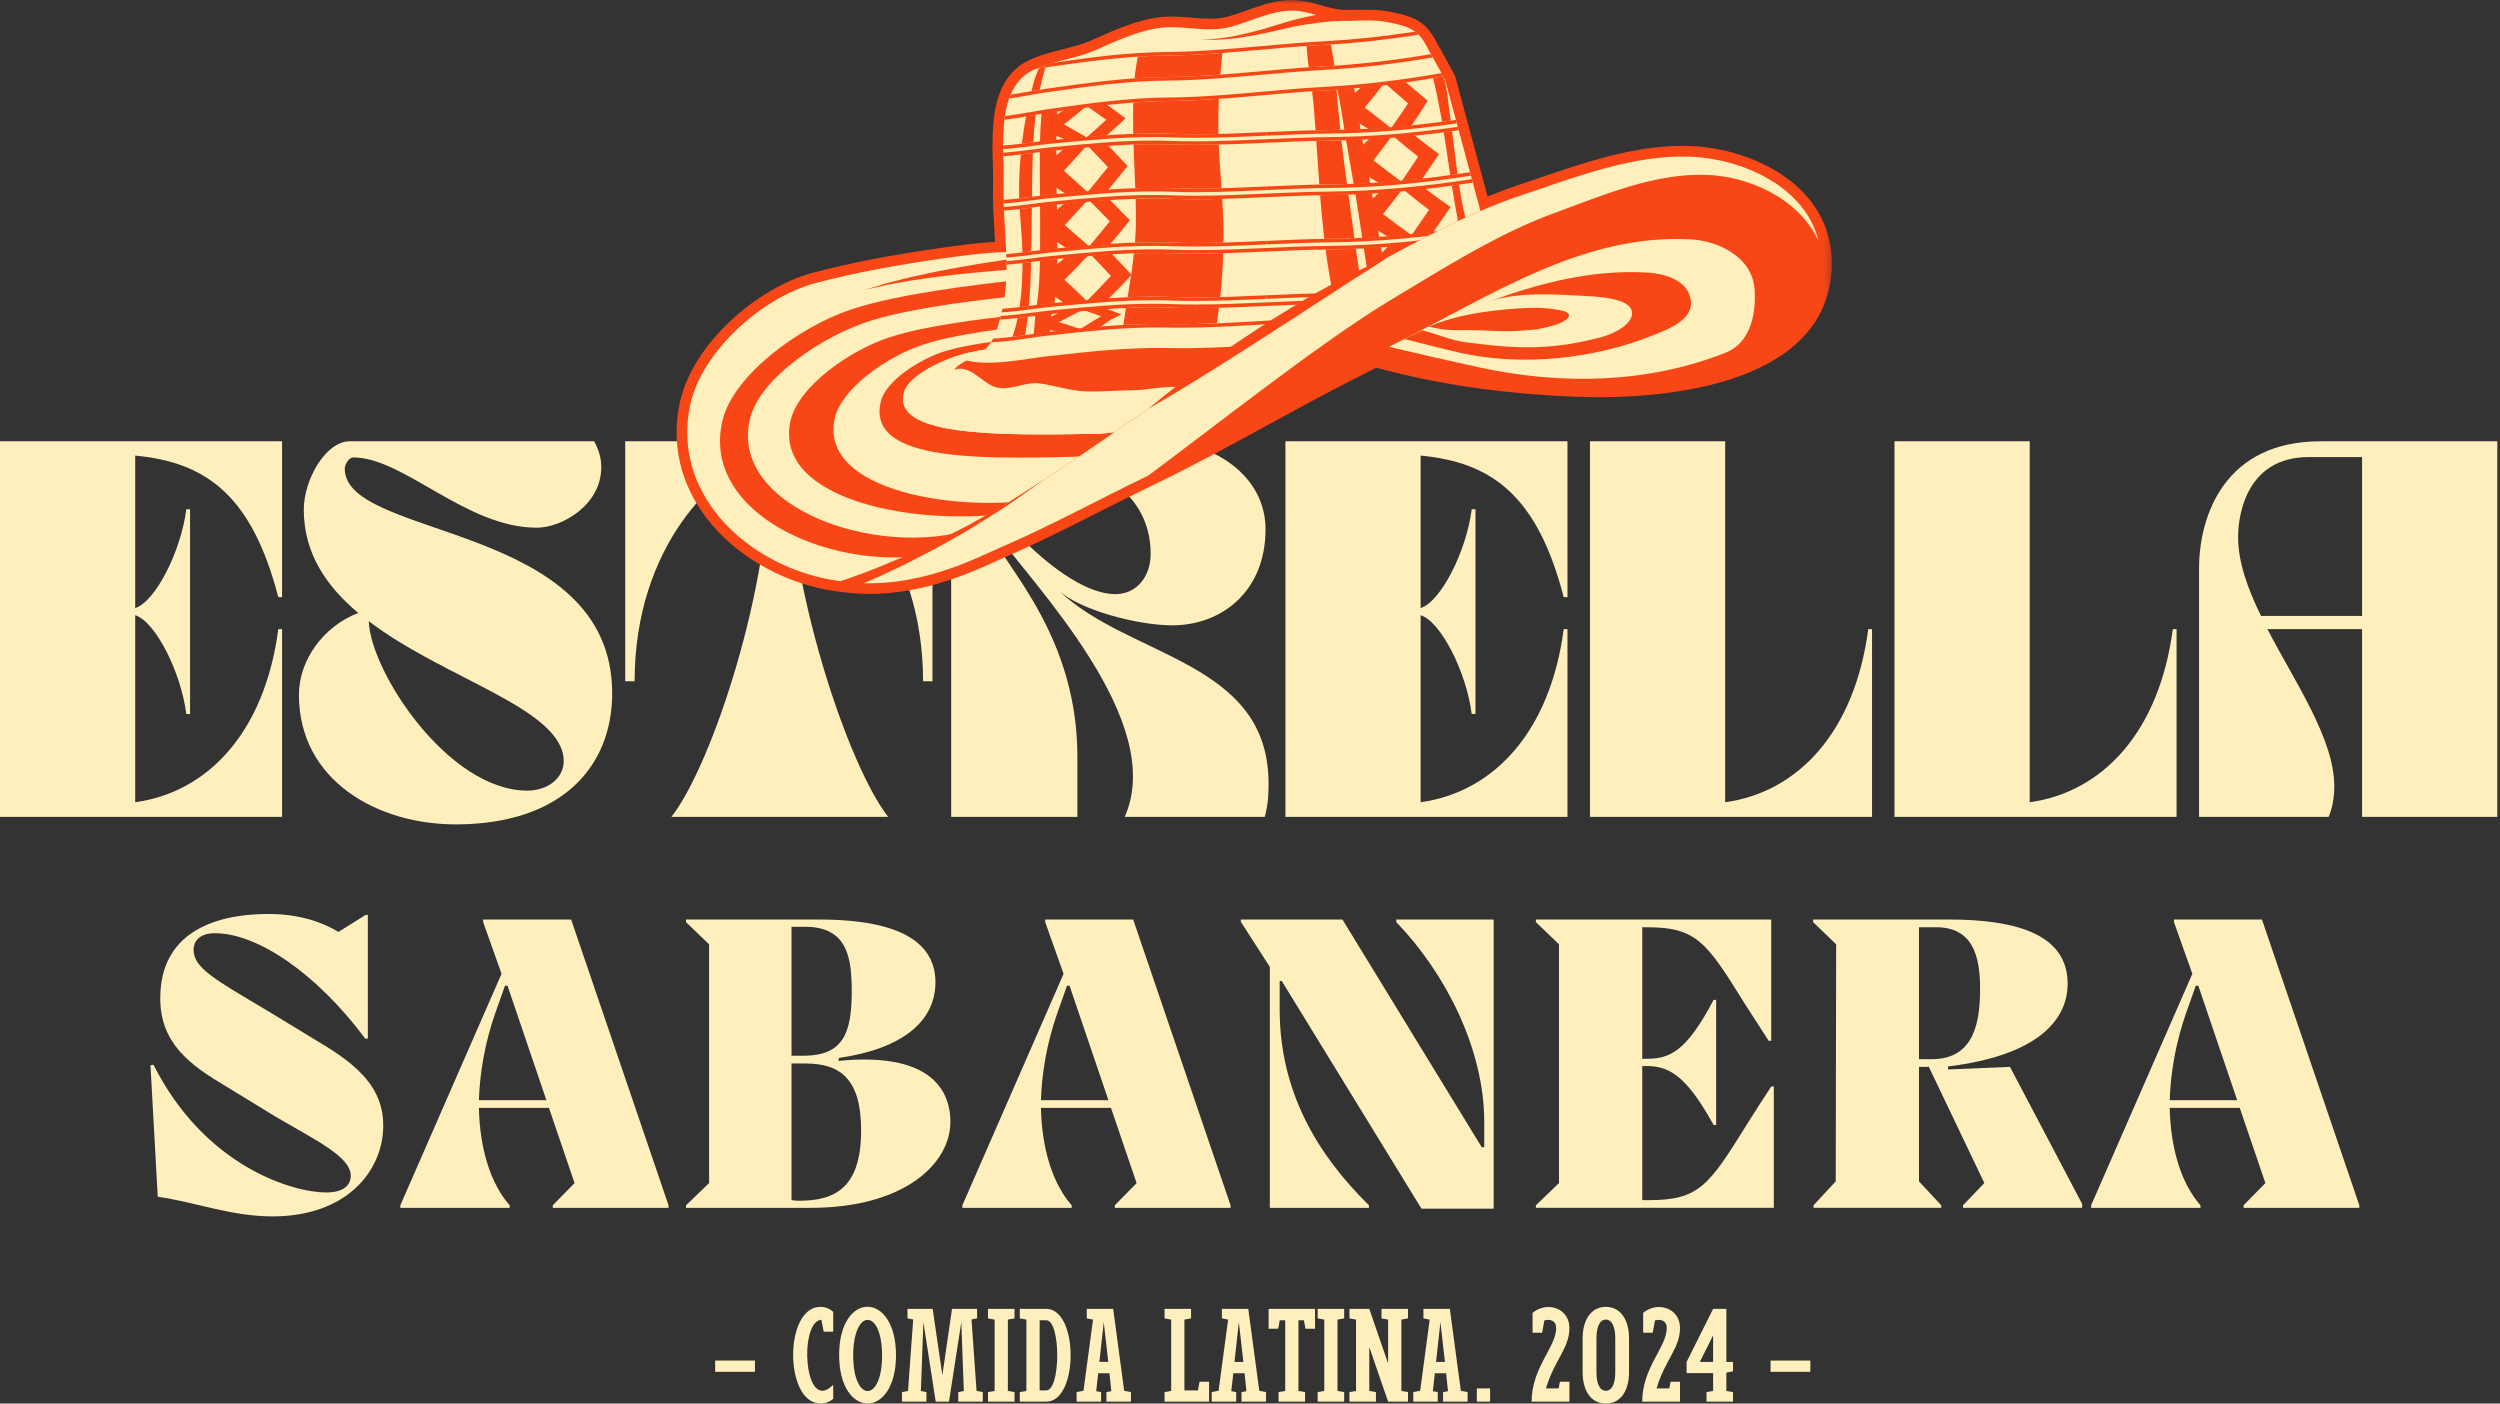
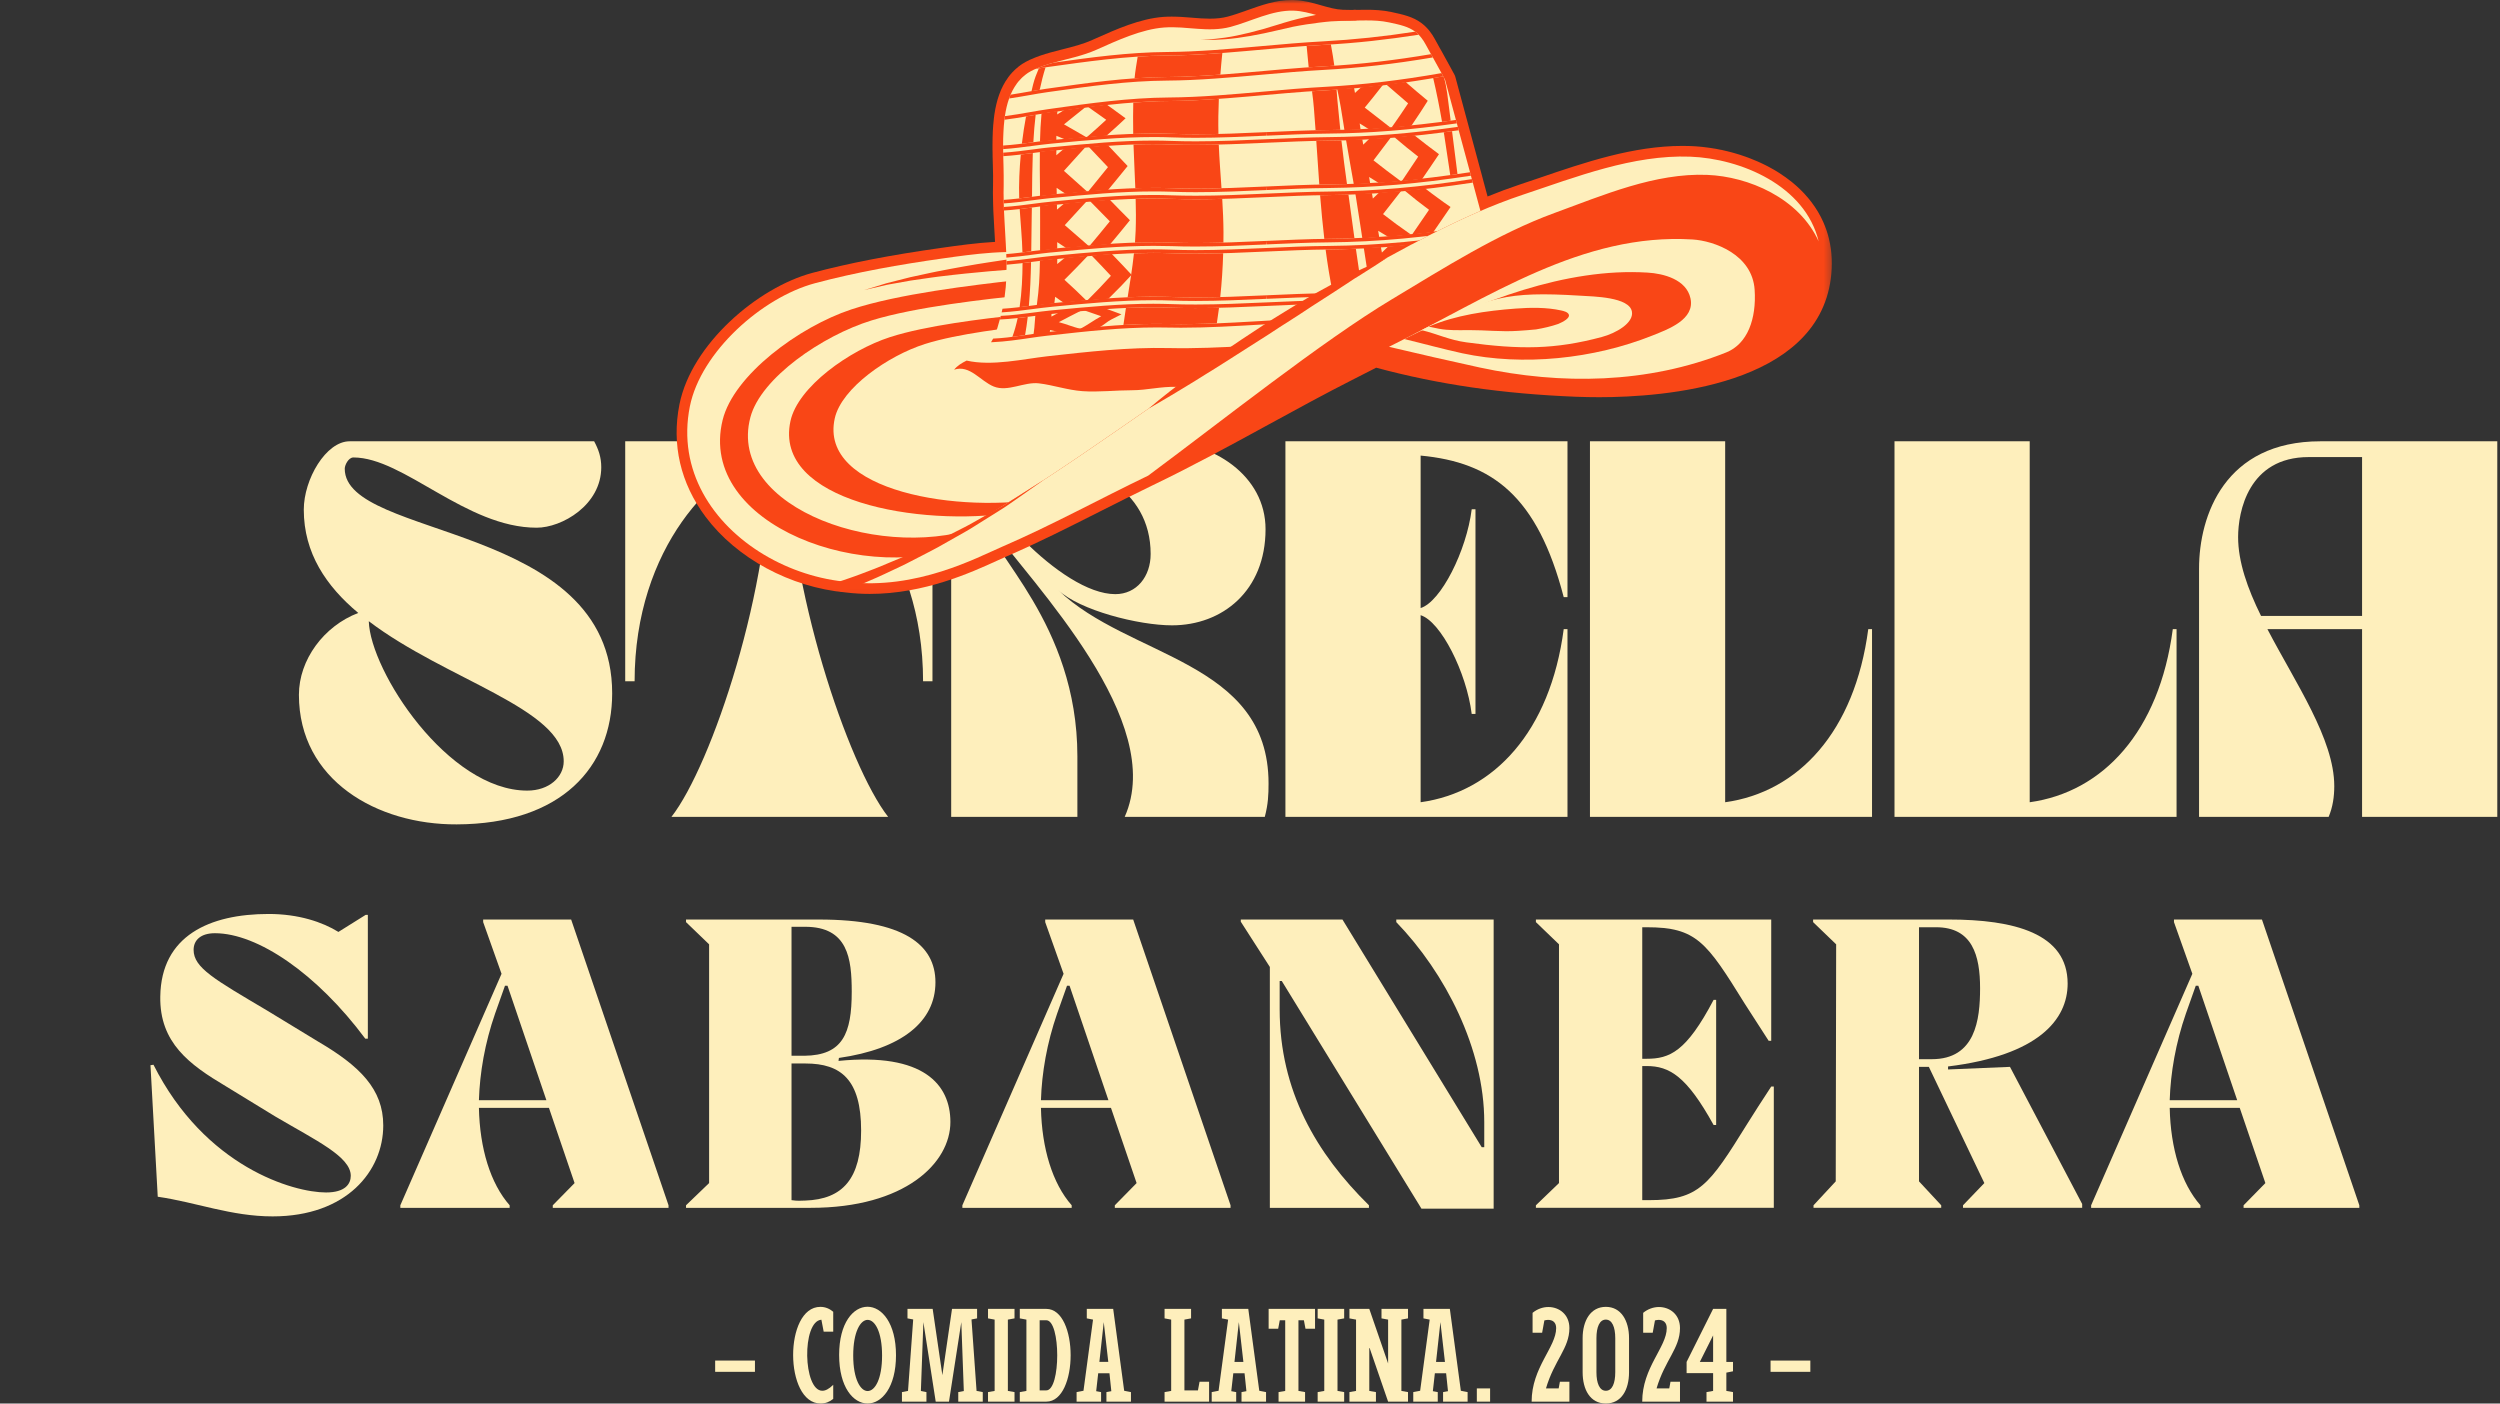
<svg xmlns="http://www.w3.org/2000/svg" width="342" height="192" viewBox="0 0 342 192" fill="none">
  <rect x="0" y="0" width="342" height="192" fill="#333333" stroke="none" />
-   <path d="M0 111.75H38.587V86.062H38.072C36.225 100.085 28.519 108.358 18.497 109.747V84.158C21.271 85.032 24.767 91.968 25.485 97.671H26V69.672H25.485C24.767 75.375 21.271 82.311 18.497 83.185V62.325C28.311 63.246 34.477 67.872 38.072 81.692H38.587V60.369H0V111.75Z" fill="#FEEFBC" />
  <path d="M40.892 95.053C40.892 106.766 51.631 112.828 62.469 112.775C76.804 112.729 83.745 104.919 83.745 94.845C83.745 71.368 47.161 73.835 47.161 64.12C47.161 63.61 47.677 62.58 48.343 62.58C55.227 62.58 63.755 72.19 73.417 72.19C76.856 72.19 82.252 69.105 82.252 63.917C82.252 62.58 81.893 61.503 81.279 60.369H47.828C44.591 60.369 41.558 65.561 41.558 69.724C41.558 75.682 44.643 80.203 49.009 83.851C44.284 85.651 40.892 90.272 40.892 95.053ZM77.116 104.149C77.116 106.303 75.113 108.155 72.132 108.155C61.288 108.155 50.653 91.817 50.45 84.98C60.981 92.998 77.116 96.953 77.116 104.149Z" fill="#FEEFBC" />
  <path d="M86.814 93.2C86.814 74.755 97.913 63.864 105.312 61.965C105.619 80.098 97.351 104.71 91.851 111.749H121.499C115.999 104.71 107.726 80.098 107.726 61.965C115.177 63.864 126.276 74.755 126.276 93.2H127.561V60.368H85.529V93.2H86.814Z" fill="#FEEFBC" />
  <path d="M147.386 111.749V103.476C147.386 85.135 135.159 75.525 135.159 71.57C141.528 80.202 159.666 98.7 153.859 111.749H173.023C173.486 110.001 173.538 108.716 173.538 107.176C173.538 90.323 154.374 90.016 144.764 80.718C147.693 83.491 155.764 85.546 160.332 85.546C167.221 85.546 173.127 80.822 173.127 72.392C173.127 65.045 165.936 60.368 158.641 60.368H130.122V111.749H147.386ZM139.732 62.579C148.979 62.579 157.408 66.846 157.408 75.785C157.408 78.865 155.503 81.279 152.574 81.279C145.175 81.279 133.358 67.975 132.438 62.579H139.732Z" fill="#FEEFBC" />
  <path d="M175.845 111.749H214.432V86.061H213.917C212.07 100.084 204.364 108.357 194.342 109.746V84.157C197.115 85.031 200.612 91.967 201.33 97.67H201.845V69.671H201.33C200.612 75.374 197.115 82.31 194.342 83.184V62.324C204.155 63.245 210.321 67.871 213.917 81.691H214.432V60.368H175.845V111.749Z" fill="#FEEFBC" />
  <path d="M217.506 60.369V111.75H256.093V86.062H255.578C253.731 100.085 246.025 108.358 236.003 109.747V60.369H217.506Z" fill="#FEEFBC" />
  <path d="M259.167 60.369V111.75H297.754V86.062H297.239C295.392 100.085 287.686 108.358 277.664 109.747V60.369H259.167Z" fill="#FEEFBC" />
  <path d="M300.83 77.789V111.75H318.557C319.125 110.413 319.328 108.977 319.328 107.536C319.328 101.115 314.036 93.461 310.18 86.062H323.131V111.75H341.629V60.369H317.428C304.379 60.369 300.83 70.494 300.83 77.789ZM306.174 73.47C306.174 70.031 307.563 62.528 315.836 62.528C319.171 62.528 320.717 62.528 323.131 62.528V84.262H309.311C307.459 80.51 306.174 76.863 306.174 73.47Z" fill="#FEEFBC" />
  <mask id="mask0_1345_1445" style="mask-type:luminance" maskUnits="userSpaceOnUse" x="91" y="0" width="160" height="82">
    <path d="M91.547 0H250.703V81.961H91.547V0Z" fill="white" />
  </mask>
  <g mask="url(#mask0_1345_1445)">
    <path d="M250.203 32.676L250.198 32.645C250.016 31.896 249.761 31.141 249.444 30.423L249.423 30.376C249.335 30.168 249.236 29.965 249.121 29.742L249.054 29.617C248.95 29.414 248.84 29.216 248.726 29.024L248.679 28.945L248.658 28.909C248.153 28.066 247.545 27.265 246.863 26.526L246.858 26.521L246.842 26.5C246.691 26.339 246.535 26.177 246.374 26.021L246.259 25.907C246.114 25.766 245.958 25.621 245.796 25.475L245.687 25.381L245.666 25.36C245.51 25.22 245.344 25.085 245.177 24.944L245.115 24.892C244.563 24.45 243.986 24.039 243.387 23.654L243.366 23.643L243.268 23.576C243.106 23.477 242.935 23.373 242.768 23.274L242.716 23.243C242.659 23.212 242.607 23.18 242.55 23.149C242.388 23.055 242.227 22.967 242.071 22.884C241.982 22.837 241.899 22.79 241.811 22.743C241.655 22.665 241.499 22.587 241.342 22.509C241.275 22.473 241.207 22.442 241.139 22.41L241.067 22.374L241.009 22.348C240.869 22.28 240.728 22.218 240.588 22.155L240.484 22.108L240.437 22.088C240.12 21.947 239.792 21.817 239.464 21.687L239.37 21.651C239.287 21.619 239.199 21.583 239.11 21.552C238.991 21.505 238.866 21.463 238.741 21.416L238.699 21.406C238.569 21.359 238.439 21.312 238.309 21.271C238.179 21.229 238.049 21.188 237.913 21.141C237.778 21.099 237.638 21.057 237.497 21.016C237.372 20.979 237.247 20.943 237.123 20.907C236.967 20.865 236.81 20.823 236.66 20.782L236.55 20.756C236.477 20.735 236.399 20.714 236.327 20.698C236.072 20.636 235.817 20.579 235.567 20.521L235.442 20.495L235.369 20.485C235.156 20.438 234.948 20.402 234.745 20.36L234.448 20.313C234.271 20.282 234.105 20.256 233.933 20.23C233.829 20.215 233.73 20.199 233.626 20.189C233.454 20.163 233.288 20.142 233.121 20.126C233.022 20.11 232.924 20.1 232.82 20.09C232.643 20.074 232.466 20.058 232.289 20.043L232.2 20.038C232.148 20.032 232.091 20.027 232.039 20.022C231.779 20.006 231.519 19.991 231.264 19.98C230.905 19.965 230.541 19.96 230.176 19.96C223.412 19.96 216.851 22.197 210.503 24.367C209.608 24.669 208.718 24.976 207.834 25.267C206.434 25.735 205.003 26.266 203.499 26.88L202.885 24.601L202.761 24.133L202.636 23.659L202.506 23.186L200.955 17.441L200.705 16.505L200.57 16.015L199.097 10.542C199.071 10.443 199.035 10.339 198.983 10.245C198.822 9.933 198.65 9.621 198.473 9.303C198.088 8.585 197.687 7.862 197.287 7.144C197.203 6.993 197.115 6.837 197.027 6.681L196.985 6.613C196.756 6.197 196.527 5.786 196.303 5.375C196.074 4.959 195.845 4.6 195.59 4.277L195.528 4.199C195.471 4.121 195.408 4.048 195.346 3.98C195.273 3.892 195.19 3.814 195.112 3.736C194.919 3.528 194.701 3.34 194.456 3.158C193.296 2.284 191.938 1.988 190.366 1.649C189.092 1.374 187.921 1.337 186.943 1.337C186.578 1.337 186.209 1.342 185.845 1.348C185.481 1.353 185.122 1.358 184.752 1.358C184.357 1.358 184.008 1.353 183.686 1.337C182.723 1.296 181.755 1.02 180.735 0.728C179.565 0.39 178.352 0.047 176.999 0.005C176.901 3.33086e-07 176.802 0 176.703 0C174.543 0 172.53 0.718 170.584 1.415C169.673 1.738 168.815 2.045 167.967 2.269C167.223 2.466 166.437 2.555 165.5 2.555C164.704 2.555 163.903 2.492 163.055 2.42C162.165 2.347 161.249 2.274 160.292 2.274C159.896 2.274 159.527 2.284 159.163 2.31C155.968 2.544 152.7 4.001 149.818 5.292L149.422 5.469C148.132 6.046 146.795 6.384 145.374 6.743C144.849 6.879 144.302 7.014 143.761 7.165C142.679 7.461 141.846 7.753 141.066 8.101L141.045 8.112C140.993 8.127 140.941 8.148 140.894 8.174C140.686 8.268 140.504 8.356 140.337 8.455C140.161 8.549 139.999 8.648 139.869 8.731L139.786 8.788L139.77 8.799L139.682 8.856L139.635 8.887C139.536 8.965 139.437 9.038 139.338 9.111C139.177 9.236 139.042 9.355 138.927 9.465C138.86 9.522 138.797 9.584 138.735 9.647C138.553 9.818 138.371 10.016 138.189 10.235L138.147 10.287C138.079 10.365 138.017 10.448 137.954 10.537C137.809 10.729 137.673 10.937 137.543 11.145C137.418 11.343 137.314 11.541 137.221 11.713C137.013 12.113 136.825 12.54 136.669 12.998C136.399 13.762 136.185 14.647 136.029 15.672C136.014 15.802 135.998 15.932 135.982 16.057L135.977 16.099C135.972 16.146 135.962 16.192 135.956 16.239L135.946 16.38C135.92 16.588 135.899 16.796 135.884 17.004L135.878 17.067L135.868 17.171C135.863 17.228 135.863 17.29 135.857 17.348C135.842 17.556 135.826 17.759 135.816 17.972L135.805 18.362C135.795 18.539 135.79 18.716 135.785 18.893C135.774 19.226 135.774 19.538 135.774 19.845V19.907C135.774 20.074 135.774 20.246 135.774 20.417C135.774 20.579 135.779 20.74 135.785 20.907C135.785 21.073 135.79 21.239 135.79 21.411C135.795 21.536 135.795 21.677 135.8 21.822C135.805 21.958 135.811 22.088 135.811 22.218V22.254C135.816 22.353 135.821 22.452 135.821 22.556V22.603C135.826 22.738 135.831 22.868 135.831 22.998V23.045C135.837 23.186 135.842 23.321 135.842 23.456V23.492C135.847 23.669 135.852 23.846 135.852 24.013V24.044C135.863 24.523 135.857 24.939 135.847 25.308C135.826 25.995 135.826 26.687 135.847 27.364C135.847 27.525 135.847 27.692 135.857 27.874C135.857 28.045 135.863 28.212 135.873 28.378V28.394C135.873 28.55 135.884 28.717 135.889 28.873C135.91 29.351 135.936 29.835 135.967 30.309C135.982 30.657 136.003 31.016 136.024 31.37C136.06 31.943 136.097 32.515 136.123 33.087C133.568 33.233 131.008 33.592 128.885 33.894L128.781 33.909C121.824 34.888 116.038 36.011 111.101 37.338C103.665 39.336 94.601 47.042 92.947 55.326C91.854 60.8 93.092 66.112 96.521 70.696C100.772 76.378 108.104 80.338 115.674 81.045L115.721 81.051C116.788 81.181 117.891 81.248 118.989 81.248C126.445 81.248 132.892 78.303 136.357 76.722C136.83 76.503 137.252 76.31 137.616 76.154C141.982 74.266 146.264 72.101 150.4 70.009C152.763 68.818 155.203 67.585 157.607 66.424L157.675 66.393C163.117 63.776 168.372 60.904 173.456 58.125C177.317 56.013 181.302 53.838 185.293 51.814C186.084 51.413 186.885 51.002 187.697 50.591L188.259 50.3C196.798 52.599 205.482 53.864 215.55 54.275C216.622 54.316 217.715 54.337 218.792 54.337C227.668 54.337 248.518 52.761 250.453 38.129C250.703 36.235 250.62 34.398 250.203 32.676Z" fill="#F94616" />
  </g>
  <path d="M142.413 34.862C138.562 33.983 132.891 34.8 128.988 35.352C123.192 36.169 117.089 37.24 111.474 38.749C104.237 40.695 95.859 48.151 94.371 55.608C90.89 73.07 113.764 84.928 127.729 77.404C132.376 74.896 136.929 72.242 141.284 69.188C145.394 66.305 149.728 63.673 152.856 59.63C155.91 55.67 159.807 47.48 157.778 42.308L142.413 34.862Z" fill="#FEEFBC" />
  <path d="M138.568 36.865C138.568 36.865 138.245 36.886 137.683 36.922C137.126 36.964 136.33 37.021 135.368 37.109C134.405 37.188 133.286 37.297 132.09 37.422C130.888 37.531 129.618 37.703 128.338 37.848C127.698 37.921 127.068 38.03 126.439 38.114C125.809 38.202 125.195 38.291 124.597 38.379C123.411 38.592 122.302 38.79 121.355 38.957C120.414 39.165 119.633 39.357 119.082 39.482C118.53 39.612 118.218 39.685 118.218 39.685C118.218 39.685 118.525 39.591 119.066 39.425C119.602 39.258 120.372 39.014 121.303 38.738C122.24 38.499 123.338 38.223 124.508 37.926C125.102 37.796 125.71 37.666 126.335 37.531C126.954 37.401 127.584 37.25 128.218 37.13C129.488 36.896 130.758 36.631 131.954 36.433C133.146 36.225 134.259 36.032 135.222 35.892C136.179 35.736 136.981 35.621 137.543 35.538C138.099 35.46 138.422 35.413 138.422 35.413C138.817 35.356 139.187 35.637 139.244 36.032C139.301 36.433 139.02 36.802 138.625 36.855L138.573 36.86L138.568 36.865Z" fill="#F94616" />
  <path d="M138.691 70.114C137.396 70.67 136.095 71.217 134.784 71.752C121.427 77.19 99.319 69.697 102.654 57.085C104.074 51.699 112.514 45.903 119.237 43.832C125.293 41.969 134.841 40.929 140.383 40.341C144.118 39.94 145.149 40.393 148.833 41.028L159.26 44.841C159.234 44.389 159.171 43.952 159.083 43.53L147.891 39.128C143.978 38.4 142.885 37.885 138.915 38.343C133.03 39.014 122.895 40.2 116.463 42.328C109.325 44.691 100.365 51.309 98.856 57.459C95.317 71.862 118.789 80.421 132.973 74.214C134.342 73.615 135.7 73.001 137.052 72.377C138.504 71.482 139.94 70.556 141.361 69.593C140.518 69.796 139.623 69.968 138.691 70.114Z" fill="#F94616" />
  <path d="M114.196 57.231C115.117 53.069 121.532 48.646 126.533 47.059C131.039 45.628 138.136 44.827 142.262 44.374C145.041 44.067 145.805 44.416 148.547 44.905L158.163 48.531C158.137 48.474 158.121 48.407 158.09 48.349L146.029 43.692C143.006 43.141 142.163 42.751 139.093 43.094C134.546 43.609 126.715 44.509 121.74 46.122C116.225 47.912 109.154 52.902 108.134 57.606C105.751 68.585 125.794 72.118 138.693 70.114C140.191 69.469 141.669 68.798 143.136 68.111C131.538 70.312 111.958 67.315 114.196 57.231Z" fill="#F94616" />
-   <path d="M154.298 58.848C152.617 59.129 151.072 59.322 150.109 59.343C135.935 59.624 121.855 59.624 123.703 53.567C124.369 51.377 129.01 49.051 132.631 48.218C135.889 47.464 141.029 47.047 144.011 46.808C144.869 46.74 145.463 46.735 146.014 46.766L145.343 46.527C143.36 46.194 142.804 45.96 140.795 46.168C137.809 46.475 132.673 47.021 129.411 48C125.794 49.087 121.153 52.115 120.487 54.962C118.635 62.85 132.715 62.85 146.888 62.485C147.814 62.459 149.276 62.225 150.879 61.882C151.831 61.257 152.726 60.581 153.548 59.832C153.6 59.764 153.663 59.696 153.715 59.629C153.907 59.384 154.105 59.119 154.298 58.848Z" fill="#F94616" />
  <path d="M144.011 46.808C141.03 47.047 135.889 47.464 132.632 48.218C129.01 49.051 124.369 51.377 123.703 53.567C121.856 59.624 135.936 59.624 150.109 59.343C151.072 59.322 152.617 59.129 154.298 58.848C155.828 56.71 165.063 54.035 166.031 50.96C163.523 50.763 153.658 50.112 153.257 49.352L146.014 46.766C145.463 46.735 144.87 46.74 144.011 46.808Z" fill="#FEEFBC" />
  <path d="M204.003 34.336C202.593 35.684 199.325 36.059 197.473 37.006C196.843 37.328 196.224 37.661 195.6 38.015C195.386 38.13 195.173 38.249 194.965 38.369C194.648 38.551 194.335 38.728 194.023 38.915C193.399 39.285 192.774 39.664 192.155 40.055C191.848 40.242 191.541 40.429 191.234 40.627C190.943 40.809 190.652 40.996 190.36 41.184C189.97 41.434 189.574 41.688 189.179 41.944C188.544 42.355 187.909 42.771 187.275 43.182C186.994 43.369 186.718 43.551 186.437 43.733C181.093 47.219 175.692 50.638 169.662 52.386C166.706 53.245 163.933 53.032 160.931 52.928C158.803 52.855 156.898 53.391 154.869 53.38C152.663 53.38 150.254 53.666 148.079 53.51C146.034 53.364 144.062 52.672 142.126 52.444C140.107 52.199 137.87 53.661 135.94 52.875C134.119 52.137 132.662 49.858 130.528 50.576C131.507 49.311 133.437 49.03 134.628 47.932C135.013 47.579 135.32 47.209 135.57 46.819C135.68 46.652 135.773 46.486 135.862 46.319C135.908 46.226 135.955 46.127 135.997 46.038C136.335 45.31 136.554 44.529 136.772 43.707C136.814 43.541 136.861 43.38 136.902 43.213L136.907 43.192C136.949 43.036 136.991 42.885 137.022 42.734C137.069 42.568 137.105 42.401 137.142 42.235C137.194 41.995 137.24 41.751 137.287 41.506C137.324 41.283 137.36 41.059 137.397 40.835C137.402 40.783 137.412 40.731 137.423 40.679C137.485 40.258 137.532 39.841 137.568 39.42C137.573 39.378 137.573 39.337 137.584 39.29C137.641 38.639 137.667 37.984 137.683 37.333V37.271C137.688 37.157 137.688 37.032 137.688 36.917C137.693 36.751 137.693 36.589 137.693 36.423C137.693 36.189 137.688 35.965 137.683 35.731C137.683 35.569 137.678 35.403 137.672 35.242C137.667 35.086 137.662 34.919 137.657 34.758C137.657 34.68 137.657 34.602 137.652 34.524C137.636 34.118 137.615 33.717 137.589 33.306C137.542 32.281 137.475 31.256 137.417 30.221C137.386 29.747 137.36 29.274 137.345 28.8C137.334 28.639 137.329 28.472 137.324 28.316C137.313 28.155 137.308 27.994 137.308 27.827C137.303 27.666 137.303 27.51 137.303 27.343C137.282 26.682 137.282 26.022 137.303 25.356C137.313 24.934 137.313 24.487 137.303 24.013C137.303 23.836 137.303 23.644 137.293 23.456C137.293 23.305 137.293 23.155 137.287 22.998C137.287 22.853 137.282 22.702 137.277 22.556C137.277 22.431 137.272 22.317 137.266 22.197C137.261 21.922 137.251 21.64 137.246 21.365C137.24 21.203 137.235 21.042 137.235 20.886C137.23 20.72 137.23 20.558 137.23 20.397C137.225 20.236 137.225 20.069 137.225 19.908V19.845C137.225 19.544 137.23 19.237 137.235 18.935C137.24 18.768 137.246 18.597 137.256 18.43C137.261 18.295 137.266 18.165 137.272 18.04C137.282 17.837 137.293 17.639 137.308 17.436C137.313 17.337 137.324 17.239 137.329 17.145C137.35 16.937 137.371 16.734 137.391 16.536C137.397 16.484 137.402 16.432 137.407 16.38H137.412C137.433 16.219 137.443 16.052 137.469 15.886C137.594 15.043 137.776 14.226 138.047 13.471C138.172 13.102 138.323 12.743 138.505 12.4C138.593 12.238 138.677 12.072 138.781 11.916C138.885 11.739 139.004 11.562 139.129 11.395C139.186 11.312 139.249 11.239 139.311 11.161C139.452 10.995 139.598 10.833 139.743 10.693C139.8 10.641 139.847 10.594 139.899 10.542C140.009 10.448 140.113 10.35 140.232 10.261C140.326 10.183 140.43 10.11 140.539 10.032L140.654 9.954C140.773 9.876 140.898 9.803 141.034 9.73C141.179 9.652 141.335 9.574 141.492 9.501C141.549 9.475 141.606 9.455 141.658 9.434C142.475 9.07 143.307 8.799 144.15 8.57C146.096 8.024 148.1 7.654 150.014 6.796C152.824 5.542 156.185 3.986 159.266 3.762C162.403 3.538 165.239 4.491 168.34 3.679C171.145 2.935 174.012 1.369 176.951 1.457C179.262 1.53 181.322 2.69 183.622 2.794C185.87 2.893 187.868 2.602 190.048 3.07C191.552 3.393 192.67 3.637 193.591 4.329C193.758 4.454 193.919 4.59 194.065 4.751L194.075 4.756C194.138 4.818 194.2 4.881 194.257 4.949C194.32 5.016 194.377 5.094 194.439 5.172C194.648 5.432 194.835 5.724 195.022 6.067C195.267 6.515 195.517 6.962 195.761 7.41C195.85 7.555 195.933 7.706 196.016 7.857C196.412 8.57 196.812 9.288 197.197 10.001C197.369 10.308 197.535 10.615 197.691 10.922L199.169 16.406L199.299 16.874L199.424 17.353L199.549 17.821L201.1 23.561L201.349 24.508L201.479 24.981L203.02 30.699L203.15 31.173L203.28 31.641L203.399 32.115L204.003 34.336Z" fill="#FEEFBC" />
  <path d="M159.636 7.598C166.79 7.546 173.971 6.515 181.115 6.136C185.579 5.896 189.836 5.412 194.066 4.752C193.92 4.59 193.759 4.455 193.592 4.33C189.274 5.001 185.184 5.428 181.094 5.652C178.243 5.803 175.345 6.058 172.545 6.313C168.305 6.692 163.923 7.083 159.631 7.114C154.402 7.15 149.193 7.858 144.151 8.571C143.308 8.8 142.476 9.07 141.659 9.434C142.158 9.346 142.647 9.268 143.116 9.2C148.621 8.43 154.058 7.639 159.636 7.598ZM195.762 7.41C190.975 8.217 186.178 8.805 181.115 9.075C173.971 9.46 166.79 10.486 159.636 10.537C154.058 10.579 148.621 11.37 143.116 12.145C141.648 12.348 139.968 12.692 138.251 12.952C138.329 12.759 138.417 12.577 138.506 12.4C138.324 12.744 138.173 13.103 138.048 13.472L138.318 13.431C139.167 13.306 139.994 13.16 140.795 13.02C141.638 12.869 142.439 12.728 143.178 12.624L143.657 12.556C149.11 11.786 154.256 11.063 159.636 11.027C163.97 10.995 168.372 10.6 172.634 10.22C175.423 9.97 178.31 9.715 181.146 9.559C185.871 9.304 190.684 8.758 195.845 7.884L196.017 7.858C195.934 7.707 195.85 7.556 195.762 7.41Z" fill="#F94616" />
  <path d="M199.425 17.353C193.062 18.258 187.453 18.706 181.786 18.758C178.945 18.789 176.052 18.919 173.248 19.044C170.084 19.185 166.817 19.335 163.57 19.335C162.394 19.335 161.306 19.315 160.25 19.278C159.444 19.247 158.616 19.231 157.773 19.231C153.257 19.231 148.855 19.658 144.198 20.111L143.704 20.152C142.949 20.225 142.148 20.329 141.3 20.444C140.041 20.605 138.626 20.798 137.236 20.886C137.236 21.042 137.242 21.203 137.247 21.365C138.636 21.282 140.03 21.099 141.362 20.922C142.205 20.813 143.007 20.709 143.751 20.636L144.224 20.589C148.86 20.142 153.273 19.721 157.773 19.721C158.59 19.721 159.407 19.731 160.229 19.762C161.343 19.804 162.451 19.819 163.57 19.819C166.822 19.819 170.084 19.669 173.269 19.528C176.068 19.403 178.961 19.273 181.792 19.242C187.458 19.19 193.067 18.747 199.55 17.821L199.425 17.353ZM173.201 25.512C170.037 25.657 166.791 25.803 163.575 25.803C162.472 25.803 161.374 25.793 160.281 25.746C159.47 25.72 158.653 25.704 157.836 25.704C153.2 25.704 148.579 26.152 144.084 26.584L143.61 26.63C142.845 26.703 142.034 26.807 141.175 26.922C139.916 27.088 138.6 27.26 137.304 27.343C137.304 27.51 137.304 27.666 137.309 27.827H137.335C138.646 27.744 139.963 27.572 141.238 27.4C142.091 27.291 142.897 27.182 143.657 27.109L144.136 27.067C148.6 26.636 153.215 26.188 157.836 26.188C158.668 26.188 159.485 26.204 160.266 26.23C161.317 26.271 162.399 26.292 163.575 26.292C166.796 26.292 170.053 26.146 173.201 26.001L173.217 25.512H173.201ZM137.304 27.343C137.288 26.688 137.288 26.022 137.304 25.356C137.283 26.022 137.283 26.682 137.304 27.343ZM201.101 23.561C193.92 24.658 187.879 25.168 181.776 25.231C178.93 25.257 176.021 25.387 173.217 25.512L173.237 26.001C176.042 25.871 178.94 25.741 181.781 25.72C187.999 25.652 193.977 25.142 201.174 24.044L201.226 24.034L201.101 23.561Z" fill="#F94616" />
  <path d="M199.17 16.406C192.822 17.306 187.327 17.733 181.776 17.79C178.929 17.816 176.021 17.946 173.216 18.076L173.237 18.56C176.042 18.435 178.94 18.3 181.781 18.274C187.395 18.222 192.942 17.78 199.238 16.885L199.3 16.874L199.17 16.406ZM137.408 16.38C137.402 16.432 137.397 16.484 137.392 16.536C137.397 16.484 137.402 16.432 137.413 16.38H137.408ZM173.201 18.076C170.037 18.222 166.79 18.368 163.575 18.368C162.472 18.368 161.374 18.347 160.281 18.305C159.469 18.279 158.652 18.264 157.836 18.264C153.199 18.264 148.579 18.711 144.083 19.143L143.61 19.185C142.845 19.258 142.033 19.367 141.175 19.481C139.89 19.648 138.552 19.825 137.226 19.908C137.226 20.069 137.226 20.236 137.231 20.397H137.262C138.61 20.309 140.004 20.121 141.237 19.96C142.091 19.851 142.897 19.741 143.657 19.669L144.135 19.622C148.6 19.195 153.215 18.748 157.836 18.748C158.668 18.748 159.485 18.763 160.265 18.794C161.316 18.831 162.399 18.852 163.575 18.852C166.795 18.852 170.053 18.701 173.201 18.56L173.216 18.076H173.201ZM197.198 10.001C191.63 10.984 186.453 11.598 181.37 11.874C178.518 12.025 175.625 12.28 172.821 12.535C168.58 12.91 164.199 13.305 159.906 13.336C154.459 13.373 149.042 14.132 143.797 14.876L143.324 14.944C142.564 15.048 141.763 15.194 140.909 15.339C139.791 15.537 138.636 15.74 137.47 15.886C137.444 16.052 137.434 16.219 137.413 16.38C139.51 16.13 141.612 15.672 143.391 15.423C148.902 14.648 154.334 13.857 159.912 13.82C167.066 13.763 174.247 12.743 181.391 12.358C186.942 12.056 192.182 11.385 197.437 10.448C197.526 10.605 197.609 10.766 197.692 10.922C197.536 10.615 197.37 10.308 197.198 10.001Z" fill="#F94616" />
  <path d="M159.885 47.615C154.307 47.49 148.854 48.119 143.323 48.733C140.051 49.098 135.68 50.128 132.235 49.327C131.58 49.654 130.961 50.019 130.523 50.575C132.662 49.857 134.114 52.136 135.94 52.875C137.87 53.661 140.113 52.199 142.127 52.443C144.062 52.672 146.034 53.364 148.074 53.51C150.254 53.666 152.663 53.385 154.869 53.385C156.899 53.385 158.803 52.854 160.926 52.927C163.933 53.031 166.707 53.245 169.667 52.386C173.908 51.158 177.836 49.098 181.661 46.767C181.572 46.772 181.489 46.777 181.401 46.777C174.246 46.954 167.034 47.771 159.885 47.615Z" fill="#F94616" />
  <path d="M203.019 30.699C194.98 32.005 188.414 32.609 181.774 32.671C178.928 32.697 176.02 32.833 173.215 32.957L173.241 33.436C176.04 33.311 178.939 33.181 181.78 33.155C188.492 33.093 195.069 32.484 203.097 31.183L203.149 31.173L203.019 30.699ZM173.199 32.957C170.036 33.098 166.789 33.243 163.573 33.243C162.47 33.243 161.373 33.228 160.28 33.191C159.468 33.155 158.651 33.145 157.834 33.145C153.198 33.145 148.578 33.587 144.082 34.019L143.609 34.071C142.844 34.144 142.032 34.248 141.174 34.362C140.029 34.513 138.843 34.669 137.656 34.758C137.661 34.919 137.667 35.086 137.672 35.242H137.698C138.921 35.148 140.149 34.987 141.236 34.846C142.089 34.727 142.896 34.628 143.656 34.55L144.134 34.508C148.599 34.071 153.214 33.634 157.834 33.634C158.667 33.634 159.484 33.649 160.264 33.67C161.315 33.712 162.398 33.727 163.573 33.727C166.794 33.727 170.052 33.587 173.199 33.441L173.215 32.957H173.199ZM201.349 24.507C194.09 25.621 188.055 26.141 181.785 26.204C178.944 26.23 176.051 26.36 173.246 26.485C170.083 26.63 166.815 26.776 163.568 26.776C162.392 26.776 161.305 26.755 160.249 26.719C159.442 26.688 158.615 26.672 157.772 26.672C153.256 26.672 148.854 27.093 144.197 27.546L143.702 27.598C142.948 27.666 142.147 27.77 141.299 27.884C140.143 28.035 138.707 28.228 137.323 28.316C137.328 28.472 137.334 28.639 137.344 28.8C138.702 28.712 140.06 28.535 141.361 28.368C142.204 28.254 143.005 28.15 143.749 28.077L144.223 28.03C148.859 27.588 153.271 27.161 157.772 27.161C158.589 27.161 159.406 27.171 160.228 27.203C161.341 27.239 162.45 27.26 163.568 27.26C166.82 27.26 170.083 27.114 173.267 26.968C176.066 26.844 178.959 26.713 181.79 26.688C188.013 26.625 194.158 26.099 201.479 24.981L201.349 24.507Z" fill="#F94616" />
  <path d="M204.472 34.211L203.873 31.989L203.754 31.562L203.322 31.635L203.28 31.64C195.179 32.957 188.545 33.576 181.786 33.644C178.945 33.665 176.052 33.795 173.247 33.925C170.084 34.071 166.816 34.216 163.569 34.216C162.393 34.216 161.306 34.195 160.25 34.154C159.443 34.128 158.616 34.112 157.773 34.112C153.257 34.112 148.855 34.539 144.198 34.986L143.703 35.033C142.949 35.106 142.148 35.215 141.3 35.324C140.144 35.475 138.916 35.631 137.683 35.73C137.688 35.964 137.694 36.188 137.694 36.422V36.214C138.932 36.115 140.176 35.964 141.362 35.803C142.205 35.694 143.006 35.59 143.75 35.517L144.224 35.47C148.86 35.023 153.272 34.596 157.773 34.596C158.59 34.596 159.407 34.612 160.229 34.643C161.342 34.684 162.451 34.7 163.569 34.7C166.821 34.7 170.084 34.554 173.268 34.409C176.067 34.284 178.96 34.154 181.791 34.128C188.545 34.06 195.22 33.446 203.4 32.114L204.004 34.336C202.593 35.684 199.326 36.058 197.473 37.005C196.844 37.328 196.225 37.661 195.6 38.014C195.387 38.129 195.174 38.249 194.966 38.368C194.648 38.55 194.336 38.727 194.024 38.915C193.717 39.097 193.405 39.279 193.092 39.471C189.169 39.872 185.485 40.075 181.775 40.111C178.929 40.137 176.021 40.273 173.216 40.398L173.242 40.882C176.041 40.757 178.94 40.627 181.781 40.595C185.209 40.564 188.612 40.382 192.156 40.054C192.489 40.023 192.817 39.992 193.144 39.955L193.254 39.945L193.347 39.888C194.929 38.925 196.355 38.124 197.697 37.437C198.389 37.083 199.3 36.813 200.268 36.521C201.808 36.063 203.405 35.59 204.337 34.69L204.545 34.492L204.472 34.211ZM173.2 40.398C170.037 40.538 166.79 40.689 163.575 40.689C162.471 40.689 161.374 40.668 160.281 40.632C159.469 40.6 158.652 40.585 157.835 40.585C153.199 40.585 148.579 41.027 144.083 41.464L143.61 41.506C142.845 41.584 142.033 41.688 141.175 41.802C139.863 41.974 138.49 42.151 137.142 42.234C137.106 42.401 137.069 42.567 137.022 42.734L137.168 42.723C138.552 42.64 139.978 42.448 141.237 42.286C142.09 42.172 142.897 42.068 143.657 41.995L144.135 41.943C148.6 41.516 153.215 41.069 157.835 41.069C158.668 41.069 159.485 41.084 160.265 41.116C161.316 41.152 162.399 41.173 163.575 41.173C166.795 41.173 170.053 41.022 173.2 40.882L173.216 40.398H173.2Z" fill="#F94616" />
  <path d="M191.234 40.628L190.324 40.7C187.42 40.929 184.626 41.06 181.785 41.08C178.944 41.112 176.051 41.242 173.247 41.367C170.083 41.507 166.816 41.658 163.569 41.658C162.393 41.658 161.305 41.642 160.249 41.601C159.443 41.575 158.615 41.554 157.772 41.554C153.256 41.554 148.854 41.98 144.197 42.428L143.703 42.475C142.948 42.548 142.147 42.657 141.299 42.766C139.806 42.964 138.338 43.146 136.902 43.214C136.861 43.38 136.814 43.541 136.772 43.708C138.312 43.64 139.879 43.443 141.361 43.245C142.204 43.136 143.006 43.026 143.75 42.959L144.223 42.912C148.859 42.464 153.272 42.038 157.772 42.038C158.589 42.038 159.406 42.053 160.228 42.09C161.342 42.126 162.45 42.147 163.569 42.147C166.821 42.147 170.083 41.996 173.268 41.856C176.067 41.726 178.96 41.596 181.791 41.569C184.626 41.544 187.441 41.419 190.36 41.184C189.97 41.434 189.575 41.689 189.179 41.944C188.544 42.355 187.91 42.771 187.275 43.182C185.287 43.333 183.273 43.443 181.223 43.495C174.688 43.651 168.111 44.348 161.576 44.348C160.946 44.348 160.327 44.338 159.703 44.322C159.224 44.317 158.751 44.312 158.272 44.312C153.194 44.312 148.199 44.884 143.141 45.446C140.992 45.69 138.38 46.206 135.862 46.32C135.773 46.486 135.68 46.653 135.57 46.819L135.883 46.804C137.542 46.731 139.202 46.486 140.81 46.252C141.653 46.127 142.454 46.013 143.198 45.93L143.682 45.878C148.672 45.316 153.381 44.795 158.272 44.795C158.745 44.795 159.214 44.801 159.692 44.811C160.296 44.822 160.936 44.832 161.576 44.832C165.281 44.832 169.053 44.603 172.701 44.39C175.5 44.218 178.398 44.046 181.234 43.979C182.909 43.937 184.621 43.859 186.437 43.734C186.723 43.713 187.009 43.692 187.306 43.672L187.436 43.661L187.54 43.593C188.487 42.969 189.559 42.272 190.62 41.59L192.254 40.544L191.234 40.628Z" fill="#F94616" />
  <path d="M141.335 11.531C141.257 11.843 141.184 12.156 141.111 12.473C141.491 12.405 141.871 12.338 142.235 12.28C142.449 11.245 142.714 10.22 143.031 9.216C142.735 9.257 142.417 9.309 142.11 9.362C141.803 10.064 141.528 10.782 141.335 11.531Z" fill="#F94616" />
  <path d="M167.216 7.249C164.687 7.436 162.159 7.582 159.635 7.598C158.293 7.608 156.961 7.66 155.634 7.749C155.478 8.737 155.301 9.721 155.207 10.72C156.674 10.616 158.152 10.548 159.635 10.537C162.07 10.522 164.505 10.387 166.946 10.204C167.024 9.221 167.112 8.232 167.216 7.249Z" fill="#F94616" />
-   <path d="M179.028 9.215C179.725 9.163 180.423 9.111 181.12 9.075C181.593 9.049 182.062 9.017 182.535 8.986C182.478 8.539 182.415 8.096 182.337 7.654C182.244 7.129 182.145 6.598 182.062 6.072C181.744 6.088 181.437 6.119 181.12 6.135C180.329 6.176 179.538 6.234 178.747 6.291C178.794 7.264 178.903 8.237 179.028 9.215Z" fill="#F94616" />
+   <path d="M179.028 9.215C179.725 9.163 180.423 9.111 181.12 9.075C181.593 9.049 182.062 9.017 182.535 8.986C182.478 8.539 182.415 8.096 182.337 7.654C182.244 7.129 182.145 6.598 182.062 6.072C181.744 6.088 181.437 6.119 181.12 6.135C180.329 6.176 179.538 6.234 178.747 6.291Z" fill="#F94616" />
  <path d="M139.425 27.13V27.14C140.013 27.072 140.601 26.994 141.169 26.922H141.179C141.195 24.939 141.215 22.936 141.288 20.933C140.752 21.006 140.201 21.073 139.644 21.141C139.457 23.134 139.368 25.132 139.425 27.13Z" fill="#F94616" />
  <path d="M167.102 25.751C166.966 23.763 166.81 21.771 166.727 19.778C164.557 19.83 162.382 19.84 160.228 19.762C158.49 19.7 156.779 19.71 155.062 19.773C155.129 21.765 155.238 23.758 155.311 25.751C156.966 25.699 158.626 25.689 160.28 25.746C162.539 25.829 164.823 25.814 167.102 25.751Z" fill="#F94616" />
  <path d="M198.639 17.946C198.259 17.998 197.88 18.056 197.505 18.102C197.526 18.233 197.552 18.363 197.573 18.498C197.859 20.309 198.119 22.135 198.395 23.956C198.722 23.909 199.055 23.862 199.383 23.816C199.133 21.859 198.889 19.903 198.639 17.946Z" fill="#F94616" />
  <path d="M180.479 25.252C180.911 25.246 181.348 25.236 181.775 25.231C182.608 25.22 183.435 25.205 184.267 25.179C183.981 23.186 183.731 21.198 183.508 19.216C182.935 19.226 182.363 19.242 181.791 19.247C181.218 19.252 180.646 19.263 180.068 19.278C180.204 21.271 180.334 23.264 180.479 25.252Z" fill="#F94616" />
  <path d="M139.817 19.456C139.812 19.523 139.806 19.591 139.796 19.658C140.259 19.601 140.722 19.539 141.17 19.482C141.237 19.471 141.294 19.466 141.362 19.456C141.43 18.196 141.529 16.942 141.679 15.699C141.253 15.772 140.811 15.85 140.363 15.928C140.145 17.098 139.957 18.274 139.817 19.456Z" fill="#F94616" />
  <path d="M166.681 18.321C166.644 16.718 166.67 15.121 166.738 13.518C164.464 13.679 162.185 13.804 159.911 13.82C158.272 13.83 156.649 13.908 155.031 14.033C155 15.334 155 16.63 155.02 17.93C155.02 18.061 155.026 18.191 155.026 18.321C156.774 18.258 158.527 18.243 160.281 18.305C162.399 18.383 164.542 18.378 166.681 18.321Z" fill="#F94616" />
  <path d="M179.74 14.783C179.824 15.792 179.896 16.807 179.969 17.822C180.573 17.806 181.176 17.796 181.775 17.791C182.305 17.785 182.826 17.775 183.351 17.759C183.211 16.417 183.076 15.069 182.956 13.711C182.914 13.232 182.878 12.748 182.841 12.265C182.363 12.296 181.879 12.332 181.395 12.358C180.76 12.389 180.12 12.442 179.485 12.483C179.589 13.248 179.678 14.018 179.74 14.783Z" fill="#F94616" />
  <path d="M198.249 14.898C198.067 13.498 197.942 12.03 197.552 10.662C197.515 10.589 197.479 10.522 197.437 10.449C196.98 10.532 196.522 10.605 196.059 10.678C196.527 12.66 196.922 14.658 197.271 16.667C197.661 16.614 198.057 16.557 198.452 16.505C198.384 15.969 198.322 15.433 198.249 14.898Z" fill="#F94616" />
  <path d="M139.869 34.529C140.275 34.477 140.68 34.425 141.076 34.373C141.097 32.781 141.107 31.199 141.138 29.648C141.149 29.232 141.154 28.811 141.159 28.389C140.613 28.462 140.056 28.535 139.494 28.597C139.614 30.575 139.822 32.547 139.869 34.529Z" fill="#F94616" />
  <path d="M167.362 33.187C167.373 32.724 167.378 32.255 167.373 31.792C167.367 30.258 167.294 28.733 167.201 27.208C164.875 27.271 162.539 27.286 160.229 27.203C158.595 27.141 156.977 27.151 155.358 27.203C155.4 28.655 155.41 30.112 155.358 31.564C155.337 32.105 155.306 32.651 155.265 33.192C156.935 33.14 158.605 33.13 160.281 33.192C162.622 33.275 165 33.255 167.362 33.187Z" fill="#F94616" />
-   <path d="M199.591 25.256C199.264 25.298 198.936 25.345 198.613 25.392C198.92 27.343 199.253 29.284 199.659 31.214C200.023 31.162 200.398 31.105 200.767 31.047C200.278 29.154 199.888 27.228 199.591 25.256Z" fill="#F94616" />
  <path d="M180.599 26.828C180.755 28.774 180.937 30.73 181.166 32.682C181.369 32.676 181.572 32.671 181.775 32.671C182.946 32.661 184.117 32.63 185.287 32.588C185.017 30.6 184.751 28.613 184.47 26.63C183.576 26.656 182.686 26.677 181.791 26.688C181.39 26.688 180.99 26.698 180.589 26.708L180.599 26.828Z" fill="#F94616" />
  <path d="M139.483 42.017C139.91 41.965 140.332 41.913 140.748 41.861C140.925 39.863 141.008 37.849 141.05 35.846C140.665 35.892 140.274 35.945 139.884 35.991C139.874 37.844 139.79 39.951 139.483 42.017Z" fill="#F94616" />
  <path d="M166.931 40.637C167.144 38.644 167.274 36.646 167.331 34.643C164.964 34.71 162.586 34.731 160.229 34.643C158.512 34.58 156.816 34.596 155.124 34.653C154.911 36.662 154.583 38.665 154.261 40.668C156.264 40.58 158.272 40.554 160.281 40.626C162.482 40.71 164.709 40.699 166.931 40.637Z" fill="#F94616" />
  <path d="M182.331 40.102C183.679 40.081 185.032 40.04 186.39 39.972C186.057 38 185.766 36.018 185.485 34.035C184.251 34.087 183.023 34.113 181.79 34.129C181.645 34.129 181.494 34.134 181.343 34.134C181.603 36.137 181.926 38.13 182.331 40.102Z" fill="#F94616" />
  <path d="M138.494 46.08C139.082 46.007 139.665 45.929 140.232 45.846C140.378 45.019 140.497 44.186 140.596 43.343C140.138 43.406 139.68 43.458 139.217 43.51C139.03 44.394 138.791 45.263 138.494 46.08Z" fill="#F94616" />
  <path d="M166.764 42.1C164.583 42.152 162.393 42.162 160.228 42.084C158.142 42.006 156.081 42.037 154.026 42.131C153.906 42.906 153.787 43.682 153.683 44.452C155.681 44.337 157.684 44.28 159.703 44.327C161.951 44.374 164.204 44.322 166.462 44.228C166.571 43.52 166.675 42.813 166.764 42.1Z" fill="#F94616" />
  <path d="M142.278 26.771V26.838L142.346 26.828C143.147 26.729 143.563 26.688 144.255 26.625L144.562 26.594L144.547 25.694C144.989 25.99 145.239 26.157 145.707 26.474L145.728 26.485L145.749 26.479C146.914 26.37 147.461 26.318 148.59 26.224L148.725 26.214L147.627 25.231C146.951 24.622 146.394 24.122 145.546 23.373C146.306 22.53 146.815 21.968 147.419 21.302L148.475 20.137L148.33 20.147C147.221 20.246 146.659 20.298 145.494 20.407L145.473 20.413L144.505 21.24C144.505 21.063 144.51 20.928 144.51 20.761V20.506L144.443 20.511C143.595 20.595 143.204 20.631 142.304 20.745L142.252 20.751V20.803C142.231 22.577 142.247 23.701 142.263 25.127C142.268 25.626 142.273 26.157 142.278 26.771Z" fill="#F94616" />
  <path d="M151.612 19.913L151.591 19.893H151.565C150.576 19.96 150.077 20.002 149.068 20.085L148.948 20.096L149.031 20.184C150.067 21.282 150.582 21.823 151.57 22.864C150.681 23.962 150.16 24.602 149.348 25.601L148.859 26.199L148.995 26.189C150.041 26.105 150.556 26.064 151.555 25.996H151.581L151.596 25.975C152.163 25.283 152.444 24.94 153.006 24.258C153.495 23.654 153.74 23.353 154.229 22.754L154.26 22.713L154.224 22.676C153.693 22.125 153.433 21.849 152.918 21.297C152.387 20.741 152.127 20.465 151.612 19.913Z" fill="#F94616" />
  <path d="M187.447 25.096L187.431 25.033C187.374 24.695 187.343 24.508 187.291 24.211C187.785 24.523 188.066 24.695 188.586 25.013L188.602 25.023H188.618C189.773 24.945 190.335 24.903 191.479 24.799L191.636 24.784L191.511 24.695C190.033 23.602 189.315 23.056 187.894 21.938C188.55 21.074 188.971 20.512 189.507 19.804L190.267 18.805L190.137 18.816C189.003 18.904 188.451 18.946 187.322 19.003L187.301 19.008L187.286 19.024C186.994 19.305 186.823 19.471 186.568 19.716L186.49 19.789C186.443 19.544 186.417 19.383 186.37 19.107L186.359 19.055L186.307 19.06C185.465 19.097 185.053 19.112 184.205 19.138H184.138L184.148 19.206C184.377 20.605 184.559 21.599 184.746 22.65C184.882 23.389 185.022 24.17 185.189 25.153L185.199 25.2H185.251C186.125 25.169 186.542 25.148 187.379 25.101L187.447 25.096Z" fill="#F94616" />
  <path d="M193.509 18.529L193.488 18.513H193.462C192.411 18.622 191.906 18.669 190.892 18.758L190.746 18.768L190.855 18.857C192.083 19.902 192.708 20.412 194.009 21.427C193.134 22.738 192.703 23.389 191.839 24.674L191.771 24.773L191.896 24.762C192.947 24.663 193.462 24.611 194.524 24.492H194.555L194.565 24.466C195.049 23.763 195.289 23.409 195.767 22.702C196.189 22.077 196.397 21.765 196.823 21.136L196.855 21.089L196.808 21.058C196.121 20.553 195.798 20.308 195.153 19.814C194.466 19.288 194.144 19.034 193.509 18.529Z" fill="#F94616" />
  <path d="M144.145 19.195L144.452 19.164L144.504 19.154V19.101C144.509 18.888 144.509 18.768 144.514 18.576C144.941 18.753 145.18 18.852 145.633 19.044L145.648 19.049H145.664C146.777 18.945 147.339 18.888 148.443 18.794L148.625 18.779L148.469 18.685C147.251 17.972 146.632 17.619 145.555 17.01C146.533 16.24 147.084 15.792 147.995 15.053L148.474 14.663L148.271 14.694C147.209 14.83 146.689 14.902 145.57 15.059L145.55 15.064C145.175 15.308 144.972 15.438 144.623 15.657C144.634 15.522 144.639 15.423 144.649 15.256L144.655 15.183L144.035 15.272C143.546 15.339 143.156 15.392 142.532 15.496L142.485 15.501L142.48 15.548C142.35 17.072 142.313 17.832 142.271 19.33V19.398L142.339 19.388C143.099 19.294 143.489 19.258 144.145 19.195Z" fill="#F94616" />
  <path d="M151.342 18.57L151.363 18.565L151.378 18.555C151.925 18.071 152.195 17.832 152.747 17.327C153.225 16.89 153.459 16.671 153.928 16.229L153.98 16.182L152.658 15.22C152.153 14.855 151.909 14.673 151.43 14.325L151.409 14.309L151.389 14.314C150.426 14.418 149.947 14.476 148.985 14.601L148.839 14.616L148.959 14.704C149.869 15.355 150.358 15.698 151.331 16.385C150.353 17.291 149.833 17.759 148.797 18.659L148.662 18.773L148.839 18.763C149.843 18.675 150.343 18.638 151.342 18.57Z" fill="#F94616" />
  <path d="M186.13 17.728L186.005 16.89L187.249 17.661L187.265 17.671H187.28C188.394 17.608 188.94 17.572 190.08 17.479L190.236 17.468L190.111 17.374C189.382 16.812 188.852 16.396 188.316 15.975C187.827 15.6 187.337 15.215 186.697 14.721C187.613 13.607 188.092 13.009 189.091 11.729L189.179 11.62L189.039 11.635C187.884 11.771 187.332 11.833 186.224 11.937H186.203L186.193 11.953C185.855 12.265 185.672 12.431 185.36 12.717C185.319 12.483 185.298 12.338 185.246 12.078L185.241 12.025L185.183 12.031C184.299 12.104 183.872 12.14 183.003 12.197L182.936 12.202L182.951 12.27C183.352 14.154 183.524 15.257 183.784 16.927L183.919 17.806H183.971C184.819 17.78 185.23 17.77 186.063 17.728H186.13Z" fill="#F94616" />
  <path d="M190.938 12.675C191.448 13.123 191.937 13.55 192.629 14.138C191.786 15.412 191.349 16.052 190.433 17.353L190.36 17.457L190.485 17.447C191.474 17.369 191.984 17.322 193.045 17.213L193.071 17.207L193.087 17.187C193.565 16.495 193.794 16.146 194.268 15.423C194.684 14.788 194.882 14.476 195.293 13.825L195.319 13.784L195.277 13.753C194.653 13.243 194.356 12.993 193.779 12.499C193.248 12.046 192.957 11.796 192.494 11.396L192.285 11.213H192.259C191.245 11.359 190.761 11.427 189.778 11.546L189.647 11.562L189.746 11.65C190.215 12.051 190.584 12.368 190.938 12.675Z" fill="#F94616" />
  <path d="M145.832 33.915L145.853 33.91C147.029 33.801 147.622 33.749 148.782 33.65L148.923 33.639L148.699 33.442C147.502 32.401 146.867 31.844 145.66 30.798C146.456 29.93 146.982 29.357 147.611 28.67L148.631 27.562L148.485 27.578C147.32 27.677 146.742 27.734 145.592 27.843H145.572L145.561 27.853C145.28 28.093 145.093 28.249 144.874 28.436L144.593 28.675C144.593 28.566 144.593 28.473 144.593 28.379L144.588 27.937L144.427 27.952C143.615 28.03 143.204 28.072 142.335 28.181L142.283 28.186V28.238C142.283 29.029 142.288 29.69 142.288 30.309C142.294 31.543 142.294 32.614 142.283 34.212V34.279L142.346 34.269C143.142 34.17 143.574 34.129 144.234 34.066L144.63 34.03V33.978C144.63 33.629 144.63 33.436 144.625 33.124C145.077 33.421 145.332 33.587 145.816 33.905L145.832 33.915Z" fill="#F94616" />
  <path d="M151.831 27.338L151.81 27.317H151.784C150.738 27.39 150.233 27.426 149.239 27.509L149.12 27.52L149.203 27.608C150.212 28.649 150.743 29.185 151.825 30.277C150.816 31.516 150.27 32.187 149.151 33.519L149.062 33.628L149.203 33.613C150.275 33.524 150.806 33.488 151.841 33.42L151.867 33.415L151.883 33.4C152.445 32.728 152.736 32.38 153.314 31.677C153.808 31.068 154.058 30.772 154.541 30.168L154.573 30.132L154.536 30.09C153.985 29.539 153.709 29.263 153.173 28.717C152.627 28.16 152.361 27.884 151.831 27.338Z" fill="#F94616" />
  <path d="M188.68 32.463L188.534 31.573C189.039 31.886 189.32 32.052 189.861 32.369L189.877 32.375H189.898C191.084 32.286 191.667 32.234 192.874 32.109L193.03 32.094L192.9 32.005C191.349 30.928 190.61 30.377 189.2 29.289C190.106 28.144 190.59 27.52 191.459 26.401L191.672 26.125L191.537 26.141C190.356 26.245 189.794 26.287 188.664 26.36L188.644 26.365L188.628 26.375C188.295 26.693 188.113 26.864 187.806 27.161L187.681 26.422L187.629 26.427C186.76 26.474 186.344 26.495 185.49 26.531H185.423L185.433 26.599C185.745 28.519 185.922 29.679 186.167 31.292L186.365 32.598L186.417 32.593C187.27 32.551 187.707 32.531 188.612 32.468L188.68 32.463Z" fill="#F94616" />
  <path d="M194.991 25.803L194.971 25.787L194.95 25.792C193.899 25.912 193.378 25.964 192.307 26.068L192.166 26.084L192.275 26.172C193.519 27.197 194.164 27.712 195.491 28.701C194.586 30.028 194.138 30.683 193.248 31.974L193.175 32.083L193.3 32.067C194.351 31.958 194.893 31.901 196.048 31.755H196.074L196.089 31.734C196.578 31.021 196.828 30.668 197.317 29.95L198.436 28.316L198.389 28.285C197.676 27.796 197.333 27.551 196.677 27.067C195.98 26.562 195.652 26.313 194.991 25.803Z" fill="#F94616" />
  <path d="M144.187 41.512L144.229 41.507L144.239 41.465C144.286 41.121 144.307 40.934 144.343 40.601C144.77 40.898 145.009 41.064 145.452 41.376L145.467 41.392L145.488 41.387C146.659 41.278 147.273 41.22 148.48 41.116L148.61 41.106L148.516 41.017C147.392 39.909 146.815 39.363 145.613 38.275C146.903 36.99 147.517 36.355 148.709 35.101L148.813 34.987L148.662 35.002C147.491 35.101 146.898 35.158 145.722 35.268L145.66 35.273L145.644 35.289C145.233 35.627 145.009 35.804 144.624 36.121C144.629 35.877 144.635 35.715 144.635 35.44L144.64 35.372L144.505 35.388C143.625 35.471 143.225 35.507 142.314 35.622L142.262 35.632V35.679C142.21 38.119 142.158 39.342 141.84 41.704L141.83 41.777L141.903 41.767C142.855 41.647 143.287 41.6 144.187 41.512Z" fill="#F94616" />
  <path d="M153.459 36.163C152.923 35.601 152.652 35.32 152.116 34.763L152.096 34.742H152.07C150.998 34.81 150.472 34.852 149.442 34.935L149.317 34.945L149.406 35.034C150.451 36.116 150.977 36.662 151.971 37.734C150.774 39.045 150.16 39.691 148.864 40.981L148.75 41.09L148.911 41.08C149.957 40.991 150.493 40.95 151.607 40.877L151.627 40.872L151.643 40.856C152.335 40.18 152.673 39.841 153.35 39.144C153.917 38.551 154.198 38.254 154.765 37.635L154.801 37.594L154.765 37.557C154.25 37 153.99 36.725 153.459 36.163Z" fill="#F94616" />
  <path d="M199.981 34.831C199.279 34.513 198.946 34.352 198.275 34.003C197.609 33.66 197.255 33.478 196.542 33.056L196.526 33.046L196.506 33.051C195.366 33.192 194.82 33.254 193.727 33.368L193.576 33.384L193.701 33.473C195.069 34.461 195.756 34.862 197.078 35.528C196.485 36.381 195.959 36.922 195.304 37.599C194.991 37.921 194.638 38.285 194.232 38.728L194.029 38.952L193.93 38.925C193.269 38.749 192.551 38.208 191.464 37.391C191.198 37.193 190.912 36.974 190.6 36.745C191.302 35.877 191.724 35.283 192.265 34.534C192.478 34.232 192.707 33.915 192.978 33.545L193.056 33.441L192.921 33.452C191.687 33.577 191.099 33.629 189.929 33.717H189.903L189.887 33.733C189.549 34.071 189.372 34.243 189.044 34.55L188.904 33.79L188.846 33.795C187.957 33.852 187.525 33.878 186.63 33.925H186.567L186.578 33.993C186.942 36.386 187.119 37.547 187.535 39.925L187.54 39.971H187.598C188.446 39.919 188.888 39.893 189.799 39.821H189.856L189.851 39.763C189.835 39.446 189.83 39.274 189.814 38.988C190.303 39.279 190.569 39.435 191.047 39.711L191.063 39.722H191.084C191.229 39.706 191.37 39.696 191.5 39.685C192.426 39.612 193.04 39.566 193.94 39.035L194.065 38.962H194.06L194.305 38.822C195.2 38.296 195.652 38.041 196.594 37.536C196.937 37.302 197.296 37.172 197.64 37.047C198.108 36.881 198.556 36.719 198.842 36.319C199.274 35.726 199.529 35.445 199.997 34.924L200.054 34.867L199.981 34.831Z" fill="#F94616" />
  <path d="M152.226 42.562L152.106 42.521C151.679 42.364 151.45 42.281 151.076 42.141L150.909 42.084H150.899C149.884 42.193 149.395 42.25 148.427 42.375L148.178 42.411L148.417 42.489C149.312 42.796 149.78 42.958 150.644 43.259C150.124 43.546 149.702 43.816 149.26 44.097C148.823 44.378 148.37 44.664 147.813 44.971L147.787 44.982L147.709 44.961C147.179 44.82 146.731 44.669 146.299 44.524C145.857 44.373 145.399 44.217 144.847 44.071C145.951 43.483 146.57 43.166 147.72 42.583L148.032 42.427L147.688 42.474C147.147 42.547 146.778 42.557 146.419 42.567C146.039 42.578 145.644 42.588 145.045 42.672L145.03 42.677C144.801 42.776 144.577 42.906 144.364 43.025C144.192 43.124 144.015 43.228 143.838 43.312C143.838 43.254 143.838 43.187 143.838 43.114C143.833 43.01 143.833 42.9 143.838 42.838L143.843 42.765L143.77 42.776C143.417 42.828 143.162 42.854 142.917 42.88C142.563 42.916 142.23 42.947 141.684 43.056L141.642 43.062L141.637 43.108C141.616 43.353 141.601 43.592 141.58 43.827C141.533 44.498 141.486 45.133 141.377 45.84L141.361 45.923L141.445 45.908C142.36 45.715 142.73 45.653 143.557 45.518L143.599 45.512L143.604 45.471C143.625 45.341 143.635 45.263 143.651 45.148C143.859 45.185 144.051 45.231 144.239 45.278C144.442 45.325 144.65 45.377 144.884 45.414L144.894 45.419L144.9 45.414C145.493 45.32 145.919 45.278 146.372 45.237C146.736 45.2 147.116 45.159 147.584 45.096L147.527 45.122L147.85 45.081C148.505 44.982 148.963 44.935 149.494 44.872C149.765 44.846 150.056 44.81 150.399 44.768L150.42 44.763C150.732 44.602 150.982 44.414 151.227 44.232C151.476 44.045 151.711 43.873 152.007 43.717C152.527 43.452 152.788 43.317 153.298 43.062L153.417 43.005L153.292 42.958C152.855 42.796 152.621 42.708 152.226 42.562Z" fill="#F94616" />
  <path d="M231.205 21.432C223.39 21.146 215.606 24.211 208.29 26.651C199.825 29.476 191.744 34.175 183.924 38.462C172.092 44.951 154.624 57.922 143.344 65.295C121.735 79.412 115.892 79.609 115.892 79.609C125.356 80.744 133.666 76.274 137.037 74.817C143.854 71.872 150.353 68.298 156.976 65.113C166.524 60.524 175.364 55.217 184.631 50.513C185.771 49.941 186.926 49.347 188.097 48.749C197.062 51.215 206.017 52.428 215.606 52.818C227.579 53.302 247.242 51.294 249.011 37.937C250.468 26.937 239.479 21.739 231.205 21.432Z" fill="#F94616" />
  <path d="M236.154 48.209C225.404 52.506 213.551 52.668 202.427 50.274C198.951 49.525 193.321 48.234 190.012 47.444C203.795 40.596 216.47 31.834 231.544 32.76C234.452 32.942 239.713 34.784 240.035 39.639C240.296 43.609 239.068 47.043 236.154 48.209Z" fill="#FEEFBC" />
  <path d="M156.976 65.113L157.065 65.072C167.206 57.548 180.823 46.699 190.397 40.95C197.541 36.662 204.914 31.963 212.646 29.138C219.321 26.698 226.429 23.633 233.562 23.925C239.151 24.148 246.097 27.062 248.792 33.02C246.95 25.376 238.126 21.687 231.211 21.432C223.39 21.146 215.606 24.211 208.29 26.651C199.825 29.476 191.744 34.175 183.924 38.462C172.092 44.951 154.624 57.922 143.344 65.295C121.735 79.412 115.892 79.609 115.892 79.609C125.356 80.744 133.666 76.274 137.037 74.817C143.854 71.872 150.353 68.298 156.976 65.113Z" fill="#FEEFBC" />
  <path d="M226.044 45.903C218.015 49.108 208.348 50.113 200.038 48.328C197.447 47.766 194.58 46.975 192.108 46.382C202.406 41.272 214.139 36.6 225.393 37.292C227.568 37.422 230.695 38.223 231.257 40.809C231.892 43.713 228.219 45.034 226.044 45.903Z" fill="#F94616" />
  <path d="M219.109 46.106C212.74 47.808 207.984 47.844 200.606 46.835C198.264 46.518 196.662 45.69 194.461 45.16C203.624 40.617 206.08 39.831 216.096 40.445C218.032 40.565 222.928 40.622 223.25 42.652C223.495 44.166 221.122 45.571 219.109 46.106Z" fill="#FEEFBC" />
  <path d="M213.536 42.463C211.564 42.031 209.358 42.063 207.339 42.214C203.28 42.52 199.17 43.103 195.444 44.68C195.902 44.768 196.36 44.877 196.834 44.971C198.181 45.226 199.56 45.169 200.923 45.158C203.166 45.148 205.382 45.413 207.625 45.263C208.442 45.205 209.285 45.158 210.123 45.065C211.174 44.888 212.199 44.649 213.167 44.316C213.843 44.029 214.806 43.52 214.608 43.02C214.467 42.671 213.885 42.541 213.536 42.463Z" fill="#F94616" />
  <path d="M114.96 79.505C114.96 79.505 115.433 79.36 116.224 79.079C116.62 78.933 117.109 78.782 117.66 78.564C118.212 78.355 118.836 78.116 119.518 77.856C120.199 77.601 120.923 77.278 121.693 76.961C122.463 76.633 123.29 76.321 124.112 75.925C124.94 75.546 125.798 75.15 126.672 74.755C127.552 74.37 128.41 73.917 129.279 73.475C130.153 73.032 131.022 72.595 131.875 72.158C132.734 71.727 133.54 71.237 134.342 70.795C135.138 70.342 135.908 69.91 136.642 69.499C137.38 69.099 138.041 68.662 138.66 68.272C141.137 66.7 142.787 65.654 142.787 65.654C142.787 65.654 141.184 66.778 138.785 68.464C138.182 68.885 137.537 69.354 136.818 69.786C136.106 70.233 135.351 70.701 134.576 71.191C133.795 71.669 133.005 72.205 132.167 72.679C131.329 73.152 130.476 73.636 129.622 74.12C128.769 74.604 127.921 75.098 127.057 75.525C126.199 75.967 125.356 76.404 124.534 76.826C123.727 77.263 122.905 77.617 122.151 77.986C121.381 78.34 120.668 78.699 119.991 78.99C119.315 79.281 118.696 79.552 118.144 79.791C117.598 80.036 117.098 80.223 116.703 80.39C115.896 80.723 115.438 80.884 115.438 80.884L115.423 80.889C115.043 81.025 114.627 80.827 114.491 80.447C114.356 80.067 114.549 79.651 114.929 79.516L114.96 79.505Z" fill="#F94616" />
  <path d="M157.169 55.868C157.169 55.868 159.006 54.281 161.904 52.101C163.345 51.003 165.052 49.759 166.909 48.464C167.841 47.818 168.793 47.132 169.787 46.486C170.781 45.831 171.79 45.165 172.799 44.499C173.809 43.838 174.839 43.208 175.854 42.584C176.858 41.949 177.873 41.361 178.846 40.778C179.808 40.185 180.786 39.681 181.697 39.176C182.602 38.671 183.471 38.208 184.273 37.787C185.063 37.344 185.844 37.022 186.505 36.704C187.176 36.397 187.764 36.127 188.248 35.908C189.216 35.476 189.767 35.242 189.767 35.242C189.767 35.242 189.268 35.586 188.383 36.163C187.936 36.449 187.394 36.793 186.775 37.188C186.463 37.386 186.135 37.594 185.787 37.813C185.433 38.026 185.063 38.25 184.694 38.51C183.94 39.009 183.123 39.55 182.254 40.107C181.385 40.664 180.464 41.257 179.517 41.866C178.57 42.485 177.607 43.141 176.603 43.77C175.604 44.405 174.584 45.05 173.585 45.721C171.556 47.017 169.521 48.313 167.617 49.525C166.67 50.139 165.739 50.706 164.854 51.252C163.98 51.809 163.147 52.319 162.372 52.788C161.597 53.256 160.884 53.688 160.254 54.067C159.62 54.442 159.068 54.77 158.615 55.035C157.694 55.566 157.169 55.868 157.169 55.868Z" fill="#F94616" />
  <path d="M185.38 2.805C185.38 2.805 185.047 2.816 184.465 2.831C184.173 2.842 183.819 2.852 183.414 2.862C183.002 2.873 182.56 2.904 182.071 2.925C181.587 2.972 181.072 3.013 180.5 3.091C179.922 3.159 179.334 3.247 178.725 3.336C178.111 3.43 177.482 3.544 176.847 3.669C176.217 3.804 175.567 3.95 174.917 4.111C172.31 4.736 169.661 5.219 167.658 5.365C166.654 5.448 165.816 5.464 165.233 5.448C164.942 5.454 164.713 5.433 164.557 5.433C164.396 5.422 164.312 5.422 164.312 5.422C164.312 5.422 164.396 5.417 164.557 5.417C164.713 5.407 164.942 5.412 165.233 5.391C165.816 5.36 166.644 5.287 167.632 5.141C169.609 4.855 172.185 4.2 174.724 3.398C175.354 3.195 175.999 3.008 176.644 2.826C177.284 2.649 177.919 2.488 178.538 2.353C179.157 2.217 179.756 2.087 180.318 1.978C180.869 1.863 181.436 1.775 181.946 1.697C182.446 1.64 182.919 1.577 183.32 1.541C183.726 1.504 184.085 1.468 184.376 1.437C184.954 1.385 185.287 1.348 185.287 1.348C185.687 1.312 186.046 1.603 186.083 2.004C186.124 2.405 185.828 2.764 185.432 2.8L185.38 2.805Z" fill="#F94616" />
  <path d="M36.533 138.237C29.347 133.976 26.485 132.394 26.485 129.943C26.485 128.595 27.479 127.664 29.404 127.664C35.248 127.664 43.37 133.216 49.973 142.093H50.321V125.151H50.03L46.294 127.487C44.13 126.145 40.857 125.031 36.767 125.031C28.65 125.031 22.047 128.013 21.927 136.312C21.813 142.681 25.96 145.657 30.866 148.581L37.646 152.728C43.198 156.001 47.985 158.223 47.985 160.85C47.985 161.959 47.225 163.129 44.598 163.129C40.16 163.129 28.062 159.68 20.996 145.657L20.585 145.719L21.579 163.712C26.834 164.472 31.626 166.402 37.292 166.402C47.402 166.402 52.429 160.205 52.429 153.956C52.429 148.987 49.213 145.834 43.547 142.504L36.533 138.237Z" fill="#FEEFBC" />
  <path d="M66.098 125.792V126.145L68.611 133.217L54.766 164.883V165.232H69.72V164.883C67.092 161.902 65.63 157.11 65.516 151.558H75.095L78.602 161.845L75.62 164.883V165.232H91.454V164.883L78.133 125.792H66.098ZM65.516 150.507C65.63 146.771 66.332 142.681 67.732 138.649L69.08 134.85H69.428L74.746 150.507H65.516Z" fill="#FEEFBC" />
  <path d="M114.764 144.726C123.354 143.498 127.969 139.757 127.969 134.382C127.969 129.241 123.646 125.792 112.022 125.792H93.847V126.145L97.005 129.184V161.845L93.847 164.883V165.232H110.908C123.822 165.232 130.014 159.097 130.014 153.488C130.014 148.405 126.393 143.966 114.706 145.132L114.764 144.726ZM110.148 126.785C115.992 126.785 116.517 131.109 116.517 135.667C116.517 141.396 115.289 144.372 110.034 144.429H108.28V126.785H110.148ZM110.148 164.238C108.863 164.295 108.749 164.238 108.28 164.181V145.486H110.206C115.055 145.486 117.802 147.702 117.802 154.659C117.802 161.257 115.289 164.061 110.148 164.238Z" fill="#FEEFBC" />
  <path d="M142.985 125.792V126.145L145.498 133.217L131.652 164.883V165.232H146.606V164.883C143.979 161.902 142.517 157.11 142.402 151.558H151.981L155.488 161.845L152.507 164.883V165.232H168.34V164.883L155.02 125.792H142.985ZM142.402 150.507C142.517 146.771 143.219 142.681 144.619 138.649L145.966 134.85H146.315L151.633 150.507H142.402Z" fill="#FEEFBC" />
  <path d="M191.011 126.145C197.728 133.097 203.046 143.498 203.046 153.488V156.933H202.697L183.648 125.792H169.74V126.088L173.715 132.28V165.232H187.27V164.883C180.084 157.812 175.058 149.222 175.058 138.066V134.205H175.349L194.456 165.346H204.331V125.792H191.011V126.145Z" fill="#FEEFBC" />
  <path d="M242.304 148.638C241.018 150.569 239.967 152.26 239.036 153.722C233.776 162.193 232.433 164.18 225.596 164.18H224.66V145.834H225.247C228.401 145.834 230.737 147.233 234.421 153.899H234.769V136.78H234.421C230.68 143.903 228.401 144.84 225.247 144.84H224.66V126.847H225.247C232.079 126.847 233.427 128.83 238.682 137.306L241.955 142.384H242.304V125.791H210.111V126.145L213.27 129.184V161.844L210.111 164.883V165.231H242.657V148.638H242.304Z" fill="#FEEFBC" />
  <path d="M266.494 146.302V145.891C278.878 144.372 282.853 139.465 282.853 134.558C282.853 127.664 275.491 125.791 266.609 125.791H248.033V126.145L251.186 129.184L251.129 161.61L248.09 164.883V165.231H265.558V164.883L262.519 161.61V145.948H263.867L271.458 161.844L268.539 164.883V165.231H284.841V164.706L274.965 145.948L266.494 146.302ZM262.519 126.847H264.855C269.824 126.847 270.875 130.703 270.875 135.198C270.875 139.522 270.235 144.897 264.272 144.897H262.519V126.847Z" fill="#FEEFBC" />
  <path d="M297.4 125.792V126.145L299.913 133.217L286.067 164.883V165.232H301.021V164.883C298.394 161.902 296.932 157.11 296.817 151.558H306.396L309.903 161.845L306.922 164.883V165.232H322.755V164.883L309.435 125.792H297.4ZM296.817 150.507C296.932 146.771 297.634 142.681 299.034 138.649L300.381 134.85H300.73L306.048 150.507H296.817Z" fill="#FEEFBC" />
  <path d="M103.277 187.666V186.125H97.834V187.666H103.277Z" fill="#FEEFBC" />
  <path d="M112.226 178.779C107.236 178.779 107.272 192 112.257 192C112.913 192 113.49 191.782 113.985 191.365V189.44C113.402 190.023 112.913 190.257 112.496 190.257C109.848 190.257 109.666 180.74 112.366 180.537L112.679 182.171H113.985V179.45C113.49 179.034 112.913 178.779 112.226 178.779Z" fill="#FEEFBC" />
  <path d="M114.794 185.361C114.794 189.789 116.735 192 118.691 192C120.632 192 122.573 189.789 122.573 185.397C122.573 180.975 120.616 178.763 118.676 178.763C116.735 178.763 114.794 180.954 114.794 185.361ZM120.668 185.434C120.668 188.681 119.69 190.294 118.691 190.294C117.713 190.294 116.719 188.681 116.719 185.434C116.719 182.187 117.713 180.558 118.691 180.558C119.69 180.558 120.668 182.187 120.668 185.434Z" fill="#FEEFBC" />
  <path d="M126.736 191.745V190.439L125.976 190.293L126.319 180.865L128.005 191.745H129.821L131.507 180.865L131.85 190.293L131.091 190.439V191.745H134.442V190.439L133.593 190.278L132.901 180.501L133.666 180.355V179.054H130.237L128.916 188.118L127.589 179.054H124.144V180.355L124.925 180.501L124.217 190.278L123.385 190.439V191.745H126.736Z" fill="#FEEFBC" />
  <path d="M135.16 180.355L136.066 180.522V190.278L135.16 190.439V191.745H138.787V190.439L137.876 190.278V180.522L138.787 180.355V179.054H135.16V180.355Z" fill="#FEEFBC" />
  <path d="M139.508 180.355L140.413 180.522V190.278L139.508 190.439V191.745H143.134C147.573 191.745 147.573 179.055 143.134 179.055H139.508V180.355ZM142.224 190.205V180.61H143.134C145.127 180.61 145.127 190.205 143.134 190.205H142.224Z" fill="#FEEFBC" />
  <path d="M147.278 190.439V191.745H150.629V190.439L149.958 190.314L150.234 187.863H151.774L152.029 190.314L151.358 190.439V191.745H154.714V190.439L153.788 190.257L152.284 179.054H148.673V180.355L149.526 180.522L148.22 190.257L147.278 190.439ZM150.395 186.307L150.993 180.865L151.613 186.307H150.395Z" fill="#FEEFBC" />
  <path d="M159.312 179.054V180.355L160.217 180.522V190.278L159.312 190.439V191.745H165.404V189.024H164.098L163.88 190.205H162.028V180.522L162.938 180.355V179.054H159.312Z" fill="#FEEFBC" />
  <path d="M165.76 190.439V191.745H169.111V190.439L168.439 190.314L168.715 187.864H170.255L170.51 190.314L169.839 190.439V191.745H173.195V190.439L172.269 190.257L170.765 179.055H167.154V180.355L168.008 180.522L166.702 190.257L165.76 190.439ZM168.876 186.308L169.475 180.865L170.094 186.308H168.876Z" fill="#FEEFBC" />
  <path d="M173.549 181.771H174.855L175.073 180.61H175.817V190.278L174.907 190.439V191.745H178.534V190.439L177.628 190.278V180.61H178.372L178.591 181.771H179.897V179.055H173.549V181.771Z" fill="#FEEFBC" />
  <path d="M180.255 180.355L181.16 180.522V190.278L180.255 190.439V191.745H183.882V190.439L182.971 190.278V180.522L183.882 180.355V179.055H180.255V180.355Z" fill="#FEEFBC" />
  <path d="M188.229 191.745V190.439L187.319 190.278V184.274L189.894 191.745H192.615V190.439L191.71 190.278V180.522L192.615 180.355V179.055H188.989V180.355L189.894 180.522V186.521L187.319 179.055H184.603V180.355L185.508 180.522V190.278L184.603 190.439V191.745H188.229Z" fill="#FEEFBC" />
  <path d="M193.334 190.439V191.745H196.685V190.439L196.014 190.314L196.289 187.864H197.83L198.085 190.314L197.413 190.439V191.745H200.769V190.439L199.843 190.257L198.339 179.055H194.728V180.355L195.582 180.522L194.276 190.257L193.334 190.439ZM196.451 186.308L197.049 180.865L197.668 186.308H196.451Z" fill="#FEEFBC" />
  <path d="M203.846 189.935H202.03V191.745H203.846V189.935Z" fill="#FEEFBC" />
  <path d="M212.883 181.683C212.883 184.295 209.527 187.068 209.527 191.746H214.694V189.025H213.393L213.227 189.935H211.489C212.628 186.054 214.694 184.456 214.694 181.683C214.694 179.815 213.3 178.8 211.812 178.8C211.067 178.8 210.292 179.071 209.657 179.596V182.318H210.963L211.27 180.632C211.453 180.595 211.614 180.559 211.775 180.559C212.394 180.559 212.883 180.887 212.883 181.683Z" fill="#FEEFBC" />
  <path d="M219.678 178.778C217.591 178.778 216.504 180.667 216.504 183.061V187.717C216.504 190.111 217.539 192 219.678 192C221.816 192 222.852 190.111 222.852 187.717V183.061C222.852 180.667 221.764 178.778 219.678 178.778ZM219.678 190.257C218.825 190.257 218.393 189.242 218.393 187.717V183.061C218.393 181.536 218.825 180.521 219.678 180.521C220.531 180.521 220.968 181.536 220.968 183.061V187.717C220.968 189.242 220.547 190.257 219.678 190.257Z" fill="#FEEFBC" />
  <path d="M228.012 181.683C228.012 184.295 224.656 187.068 224.656 191.746H229.823V189.025H228.522L228.356 189.935H226.618C227.757 186.054 229.823 184.456 229.823 181.683C229.823 179.815 228.429 178.8 226.94 178.8C226.196 178.8 225.421 179.071 224.786 179.596V182.318H226.092L226.399 180.632C226.581 180.595 226.743 180.559 226.904 180.559C227.523 180.559 228.012 180.887 228.012 181.683Z" fill="#FEEFBC" />
  <path d="M230.728 187.848H234.354V190.278L233.449 190.439V191.745H237.075V190.439L236.165 190.278V187.775L237.075 187.593V186.308H236.165V179.055H234.354L230.728 186.308V187.848ZM232.538 186.308L234.354 182.681V186.308H232.538Z" fill="#FEEFBC" />
  <path d="M247.655 187.666V186.126H242.213V187.666H247.655Z" fill="#FEEFBC" />
</svg>